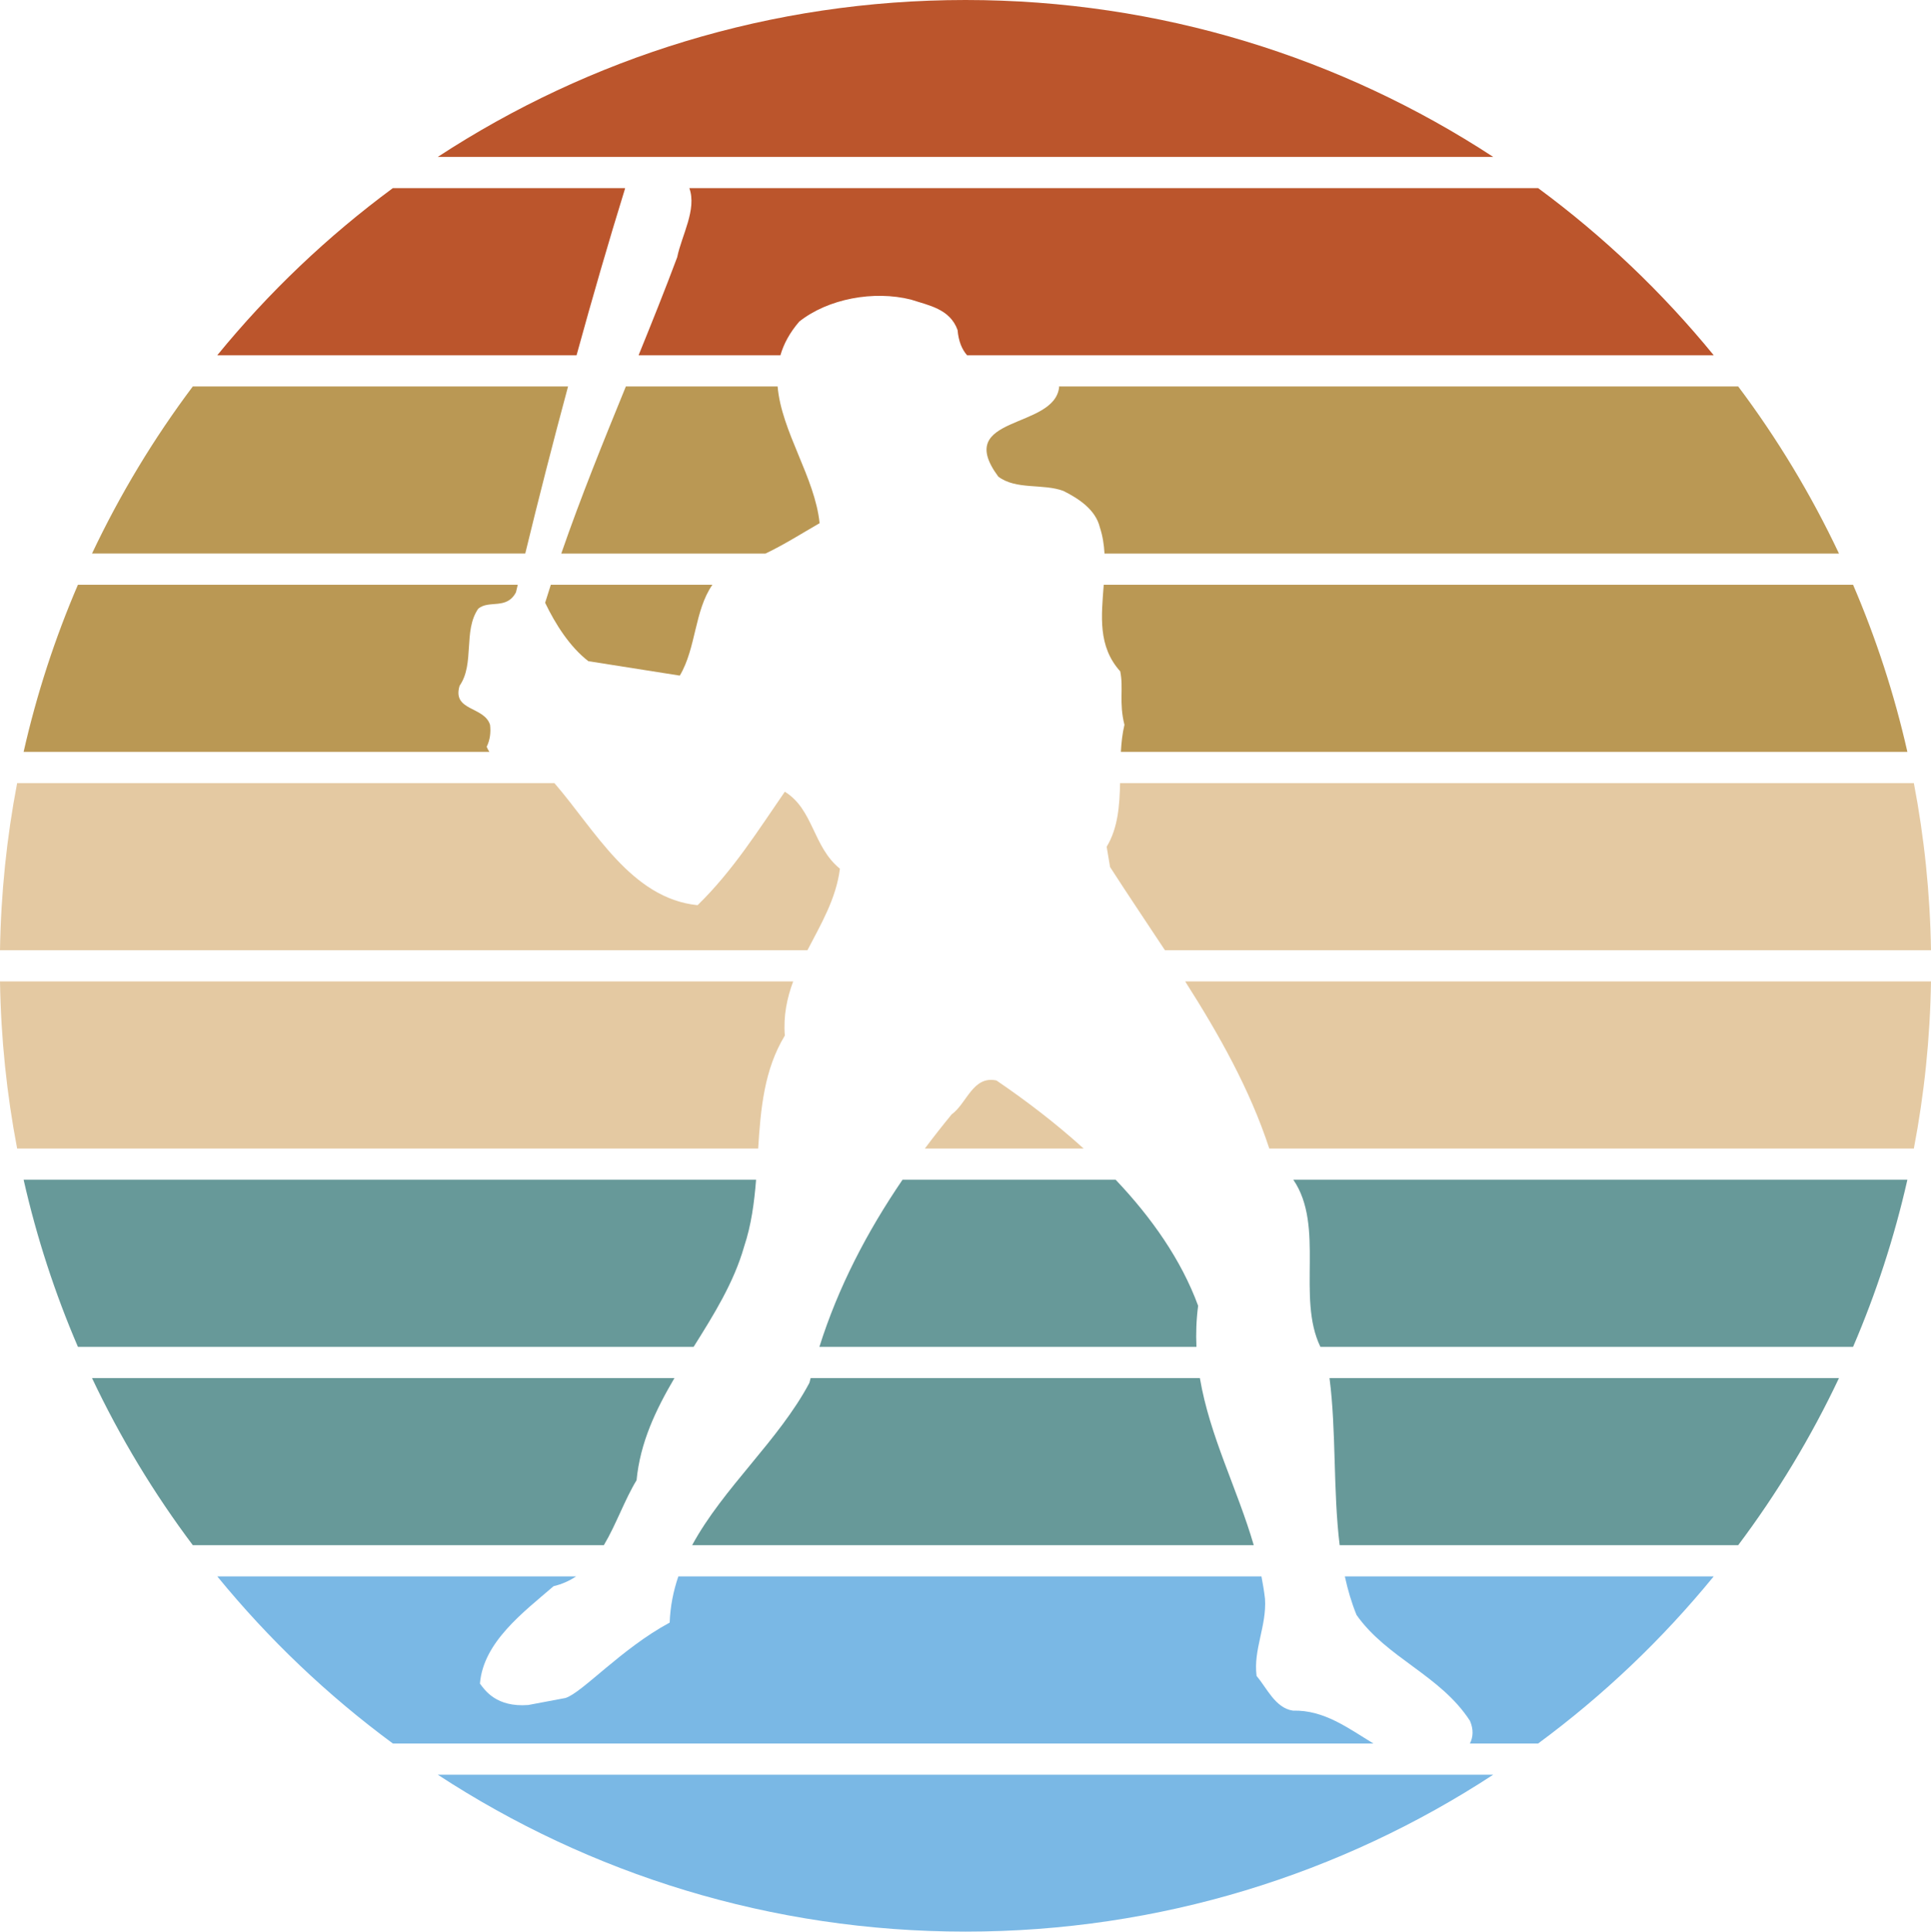
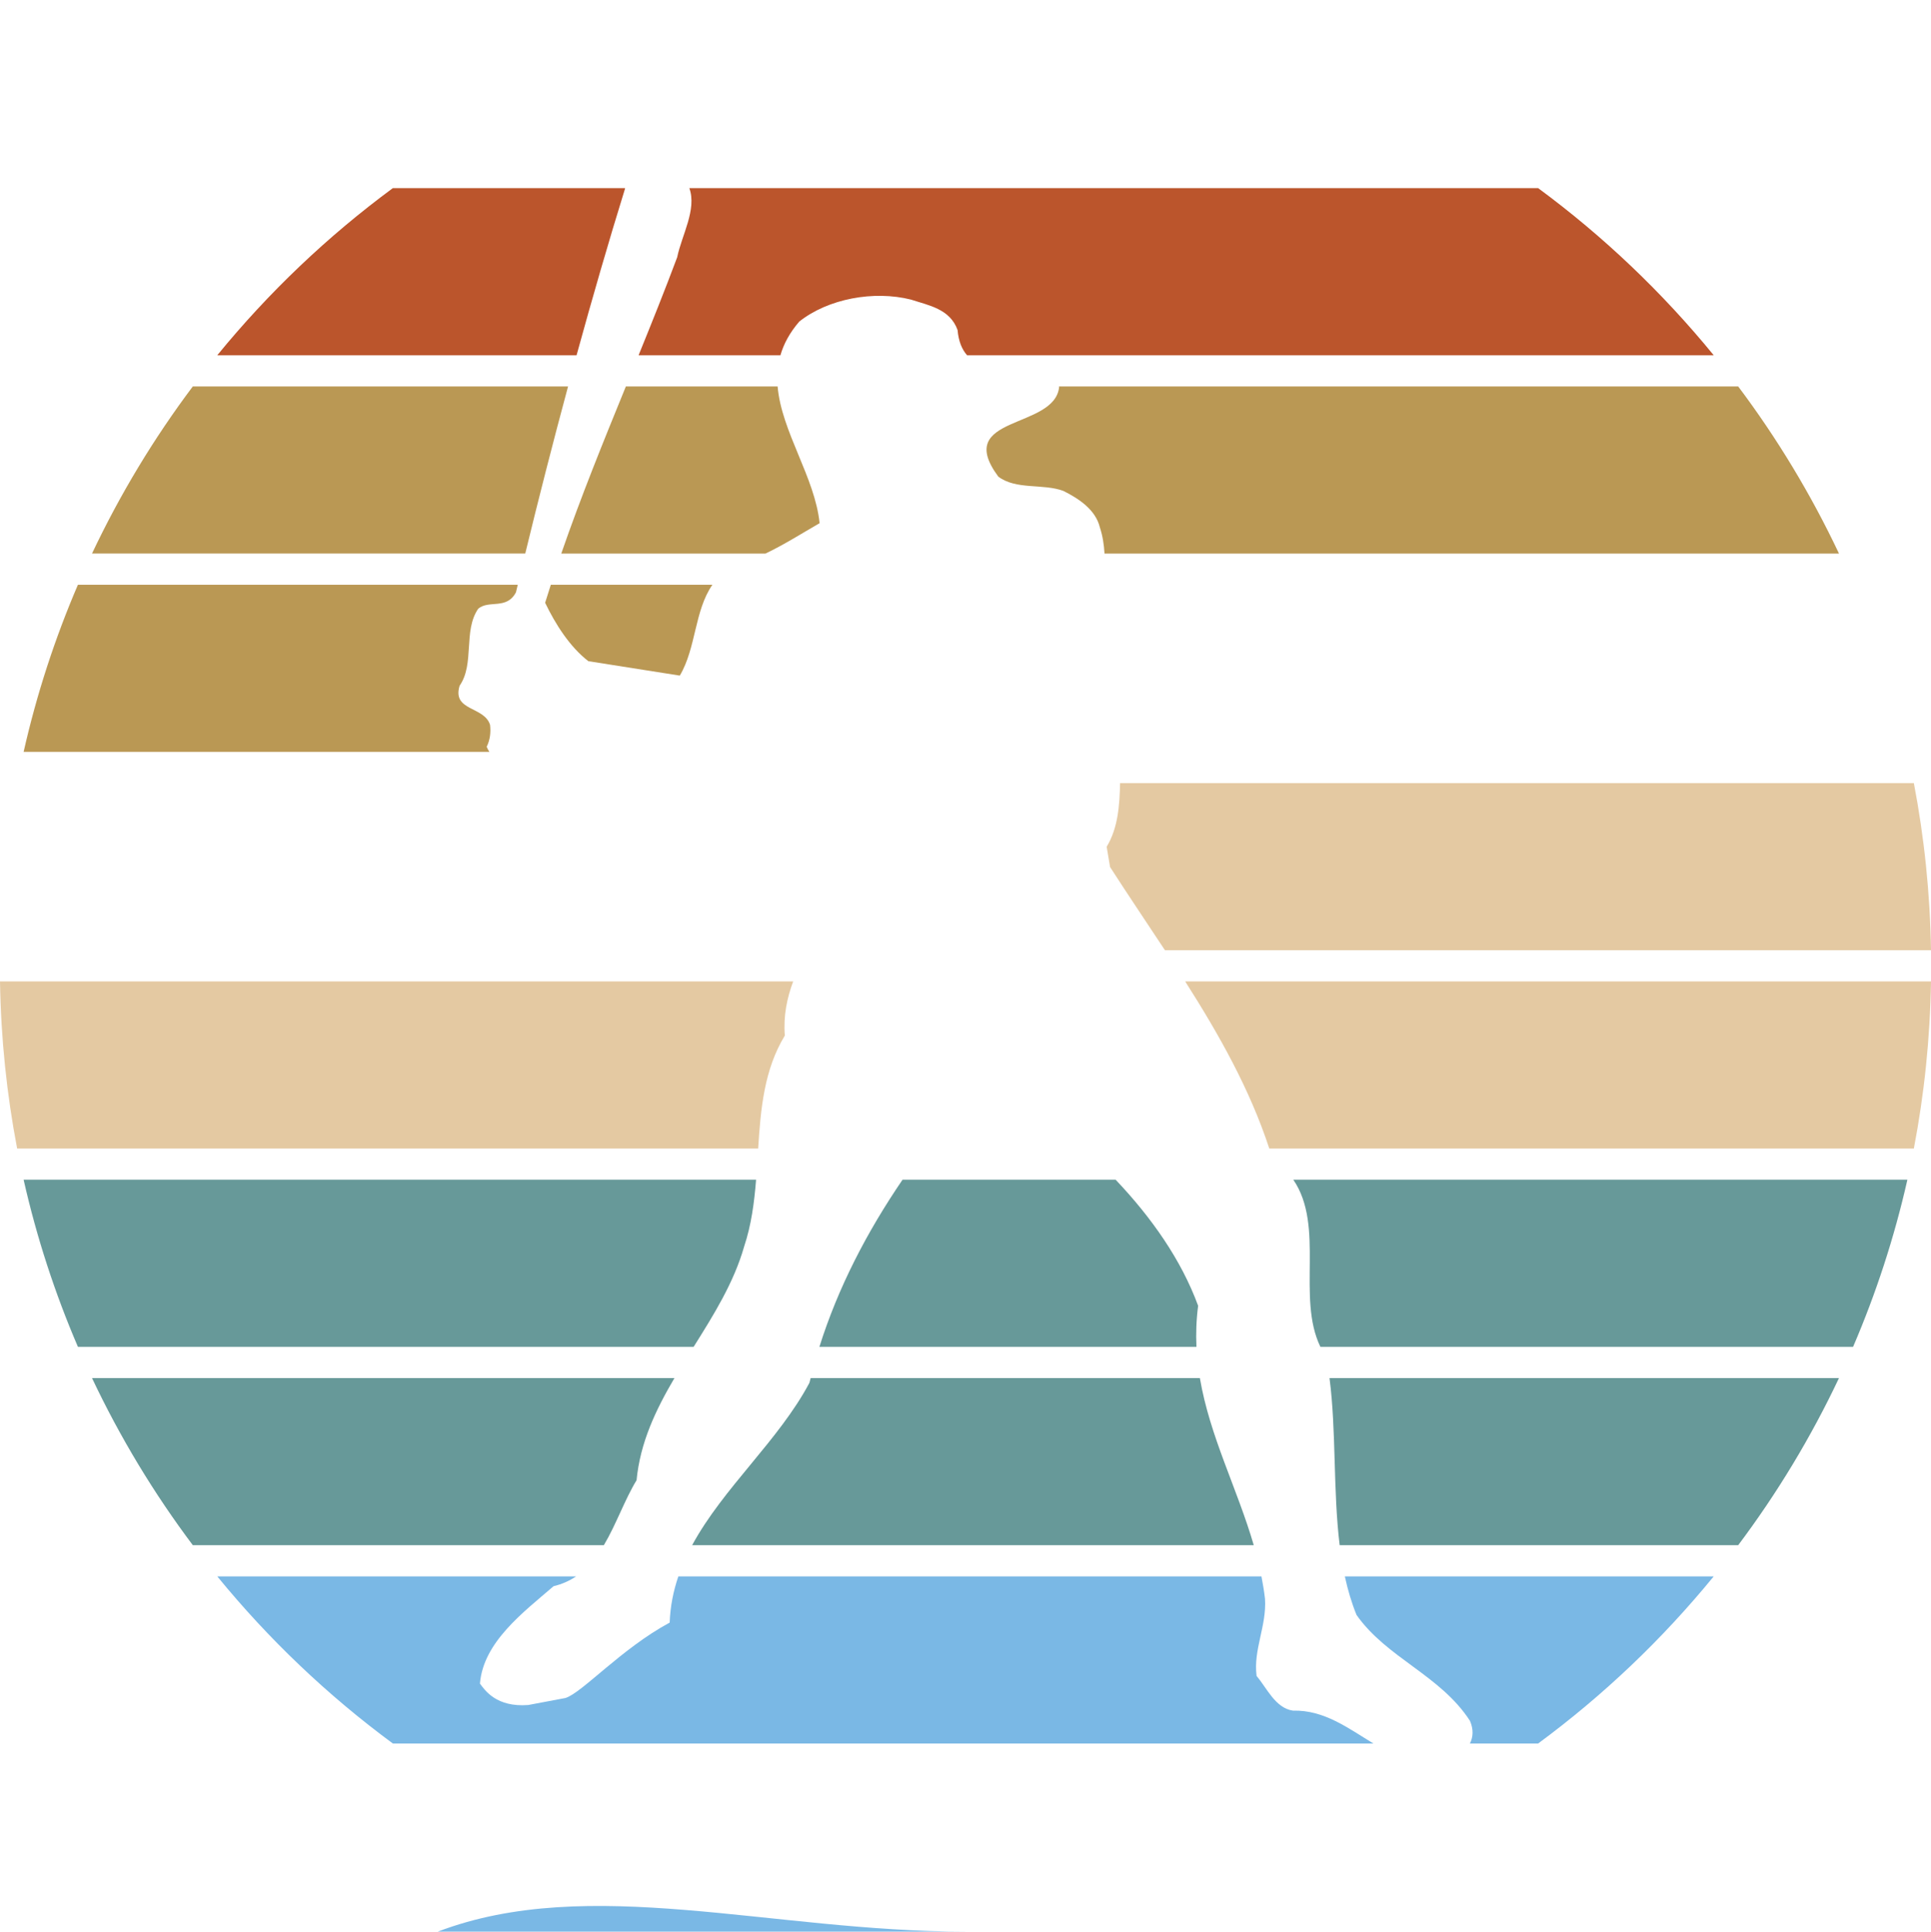
<svg xmlns="http://www.w3.org/2000/svg" xmlns:ns1="http://sodipodi.sourceforge.net/DTD/sodipodi-0.dtd" xmlns:ns2="http://www.inkscape.org/namespaces/inkscape" xmlns:xlink="http://www.w3.org/1999/xlink" version="1.1" id="Layer_1" x="0px" y="0px" width="608.469" height="608.592" viewBox="0 0 608.469 608.592" enable-background="new 0 0 864 1152" xml:space="preserve" ns1:docname="baseball.svg" ns2:version="1.1.1 (3bf5ae0d25, 2021-09-20)">
  <defs id="defs61" />
  <ns1:namedview id="namedview59" pagecolor="#ffffff" bordercolor="#666666" borderopacity="1.0" ns2:pageshadow="2" ns2:pageopacity="0.0" ns2:pagecheckerboard="0" showgrid="false" fit-margin-top="0" fit-margin-left="0" fit-margin-right="0" fit-margin-bottom="0" ns2:zoom="0.76649306" ns2:cx="304.6342" ns2:cy="305.28652" ns2:window-width="1920" ns2:window-height="1130" ns2:window-x="-7" ns2:window-y="-7" ns2:window-maximized="1" ns2:current-layer="Layer_1" />
  <rect fill="#303030" width="864" height="1152" id="rect2" style="fill:none" x="-127.766" y="-271.704" />
  <g id="g56" transform="translate(-127.766,-271.704)">
    <defs id="defs5">
      <rect id="SVGID_1_" width="864" height="1152" x="0" y="0" />
    </defs>
    <clipPath id="SVGID_2_">
      <use xlink:href="#SVGID_1_" overflow="visible" id="use7" x="0" y="0" width="100%" height="100%" />
    </clipPath>
-     <path clip-path="url(#SVGID_2_)" fill="#bb552c" d="m 432,271.704 c -61.369,0 -118.483,18.184 -166.282,49.433 H 598.282 C 550.483,289.888 493.369,271.704 432,271.704" id="path10" />
    <path clip-path="url(#SVGID_2_)" fill="#bb552c" d="m 324.739,330.975 h -73.184 c -20.572,15.175 -39.164,32.875 -55.318,52.648 h 113.21 c 4.943,-17.98 10.077,-35.707 15.2,-52.252 0.023,-0.137 0.058,-0.266 0.092,-0.396" id="path12" />
    <path clip-path="url(#SVGID_2_)" fill="#bb552c" d="m 341.154,352.75 c -3.873,10.354 -7.991,20.619 -12.163,30.873 h 44.693 c 1.026,-3.544 2.902,-7.076 5.924,-10.592 9.067,-7.213 23.498,-9.887 35.219,-6.931 5.621,1.845 12.27,2.915 14.676,9.587 0.312,3.59 1.392,6.115 2.984,7.936 H 667.763 C 651.609,363.849 633.016,346.15 612.444,330.975 H 344.979 c 2.436,6.722 -2.436,14.932 -3.825,21.775" id="path14" />
    <path clip-path="url(#SVGID_2_)" fill="#ba9854" d="m 442.333,421.867 c 5.604,4.258 14.12,2.118 20.532,4.519 4.807,2.414 10.129,5.877 11.474,11.48 0.89,2.709 1.309,5.468 1.464,8.243 H 707.239 C 698.414,427.441 687.757,409.81 675.48,393.461 h -214.1 c 0.044,0.042 0.092,0.077 0.134,0.12 -1.308,13.591 -33.613,8.793 -19.181,28.286" id="path16" />
    <path clip-path="url(#SVGID_2_)" fill="#ba9854" d="m 188.52,393.46 c -12.277,16.349 -22.934,33.98 -31.759,52.648 h 136.516 c 4.142,-17.054 8.701,-34.887 13.491,-52.648 z" id="path18" />
    <path clip-path="url(#SVGID_2_)" fill="#ba9854" d="m 386.025,436.543 c -1.45,-14.417 -12.019,-28.834 -13.228,-43.083 h -47.816 c -7.104,17.395 -14.188,34.826 -20.355,52.649 h 64.36 c 5.837,-2.783 11.326,-6.278 17.039,-9.566" id="path20" />
    <path clip-path="url(#SVGID_2_)" fill="#ba9854" d="m 299.54,461.616 c 3.208,6.686 7.749,13.88 13.624,18.407 l 28.811,4.542 c 5.174,-8.69 4.577,-20.417 10.274,-28.618 h -50.913 c -0.609,1.885 -1.213,3.773 -1.796,5.669" id="path22" />
    <path clip-path="url(#SVGID_2_)" fill="#ba9854" d="m 282.183,500.071 c -1.843,-5.891 -11.999,-4.28 -9.598,-12.302 4.816,-6.926 1.063,-17.328 5.879,-24.285 3.397,-2.849 8.949,0.421 11.882,-5.16 0.186,-0.785 0.379,-1.587 0.567,-2.378 H 152.32 c -7.23,16.822 -12.989,34.424 -17.111,52.649 h 146.77 c -0.321,-0.485 -0.619,-1.005 -0.86,-1.606 1.064,-2.119 1.353,-4.54 1.064,-6.918" id="path24" />
-     <path clip-path="url(#SVGID_2_)" fill="#ba9854" d="m 480.753,483.222 c 1.098,5.191 -0.449,9.828 1.334,16.85 -0.653,2.723 -0.964,5.591 -1.126,8.524 h 247.83 C 724.669,490.37 718.91,472.769 711.68,455.947 H 475.559 c -0.727,9.808 -1.91,19.366 5.194,27.275" id="path26" />
-     <path clip-path="url(#SVGID_2_)" fill="#e4c9a2" d="m 375.068,521.151 c -8.295,11.998 -16.28,24.818 -27.487,35.75 -20.931,-2.125 -32.334,-23.7 -45.12,-38.468 H 133.166 c -3.272,17.086 -5.115,34.676 -5.4,52.648 h 254.435 c 4.25,-8.203 9.019,-16.169 10.23,-25.678 -8.553,-6.922 -8.306,-18.664 -17.363,-24.252" id="path28" />
    <path clip-path="url(#SVGID_2_)" fill="#e4c9a2" d="m 477.554,544.874 c 5.656,8.799 11.539,17.48 17.286,26.207 h 241.395 c -0.285,-17.972 -2.128,-35.562 -5.401,-52.648 H 480.71 c -0.16,7.163 -0.68,14.207 -4.226,20.048 z" id="path30" />
    <path clip-path="url(#SVGID_2_)" fill="#e4c9a2" d="M 377.703,580.919 H 127.766 c 0.285,17.972 2.127,35.563 5.399,52.648 h 233.504 c 0.792,-12.499 1.867,-24.835 8.399,-35.578 -0.487,-6.291 0.693,-11.849 2.635,-17.07" id="path32" />
    <path clip-path="url(#SVGID_2_)" fill="#e4c9a2" d="m 527.724,633.567 h 203.11 c 3.273,-17.086 5.116,-34.677 5.401,-52.648 h -235.01 c 10.682,16.775 20.362,33.944 26.499,52.648" id="path34" />
-     <path clip-path="url(#SVGID_2_)" fill="#e4c9a2" d="m 441.761,612.128 c -7.466,-1.595 -9.313,7.219 -14.124,10.687 -2.911,3.541 -5.721,7.126 -8.438,10.752 h 50.023 c -8.758,-7.941 -18.174,-15.118 -27.461,-21.439" id="path36" />
    <path clip-path="url(#SVGID_2_)" fill="#679999" d="m 385.961,696.054 h 118.814 c -0.194,-4.184 -0.052,-8.484 0.53,-12.941 -5.331,-14.511 -14.711,-27.821 -25.99,-39.707 h -67.159 c -11.254,16.508 -20.303,33.951 -26.195,52.648" id="path38" />
    <path clip-path="url(#SVGID_2_)" fill="#679999" d="M 366.011,643.405 H 135.209 c 4.122,18.225 9.881,35.826 17.112,52.648 h 194.012 c 6.339,-10.104 12.671,-20.221 15.915,-31.605 2.263,-6.764 3.19,-13.868 3.763,-21.043" id="path40" />
    <path clip-path="url(#SVGID_2_)" fill="#679999" d="M 543.832,696.054 H 711.68 c 7.23,-16.822 12.989,-34.424 17.111,-52.648 H 535.302 c 10.01,14.649 0.971,37.106 8.53,52.648" id="path42" />
    <path clip-path="url(#SVGID_2_)" fill="#679999" d="m 675.481,758.539 c 12.276,-16.349 22.934,-33.98 31.759,-52.648 H 546.703 c 2.169,16.642 1.085,35.353 3.2,52.648 z" id="path44" />
    <path clip-path="url(#SVGID_2_)" fill="#679999" d="m 340.291,705.891 h -183.53 c 8.825,18.668 19.482,36.3 31.759,52.648 h 129.528 c 3.907,-6.575 6.567,-14.34 10.305,-20.46 1.133,-11.876 6.067,-22.217 11.938,-32.188" id="path46" />
    <path clip-path="url(#SVGID_2_)" fill="#679999" d="m 382.815,707.396 c -9.645,18.146 -27.159,33.078 -36.948,51.143 H 522.833 C 517.636,740.716 508.97,724.269 505.856,705.89 H 383.203 c -0.125,0.505 -0.268,1.002 -0.388,1.506" id="path48" />
    <path clip-path="url(#SVGID_2_)" fill="#7ab8e5" d="m 523.726,799.758 c -1.086,-8.291 3.199,-15.736 2.652,-24.3 -0.277,-2.397 -0.665,-4.753 -1.124,-7.081 H 341.515 c -1.562,4.587 -2.55,9.407 -2.728,14.556 -15.235,8.212 -27.584,22.121 -32.85,23.758 l -11.726,2.209 c -10.037,0.762 -13.624,-4.615 -15.215,-6.746 1.069,-13.082 13.606,-22.405 23.204,-30.686 2.711,-0.645 5.044,-1.714 7.095,-3.091 H 196.237 c 16.155,19.774 34.747,37.474 55.319,52.649 h 308.983 c -7.912,-4.783 -15.517,-10.618 -25.354,-10.353 -5.586,-0.804 -8.26,-7.21 -11.459,-10.915" id="path50" />
    <path clip-path="url(#SVGID_2_)" fill="#7ab8e5" d="m 590.965,813.896 c 1.166,2.719 1.001,5.125 -0.021,7.129 h 21.5 c 20.573,-15.175 39.166,-32.875 55.32,-52.649 H 551.535 c 0.909,4.205 2.101,8.276 3.685,12.157 9.589,13.623 26.406,18.945 35.745,33.363" id="path52" />
-     <path clip-path="url(#SVGID_2_)" fill="#7ab8e5" d="m 432,880.296 c 61.369,0 118.483,-18.184 166.282,-49.433 H 265.718 C 313.516,862.112 370.63,880.296 432,880.296" id="path54" />
+     <path clip-path="url(#SVGID_2_)" fill="#7ab8e5" d="m 432,880.296 H 265.718 C 313.516,862.112 370.63,880.296 432,880.296" id="path54" />
  </g>
</svg>